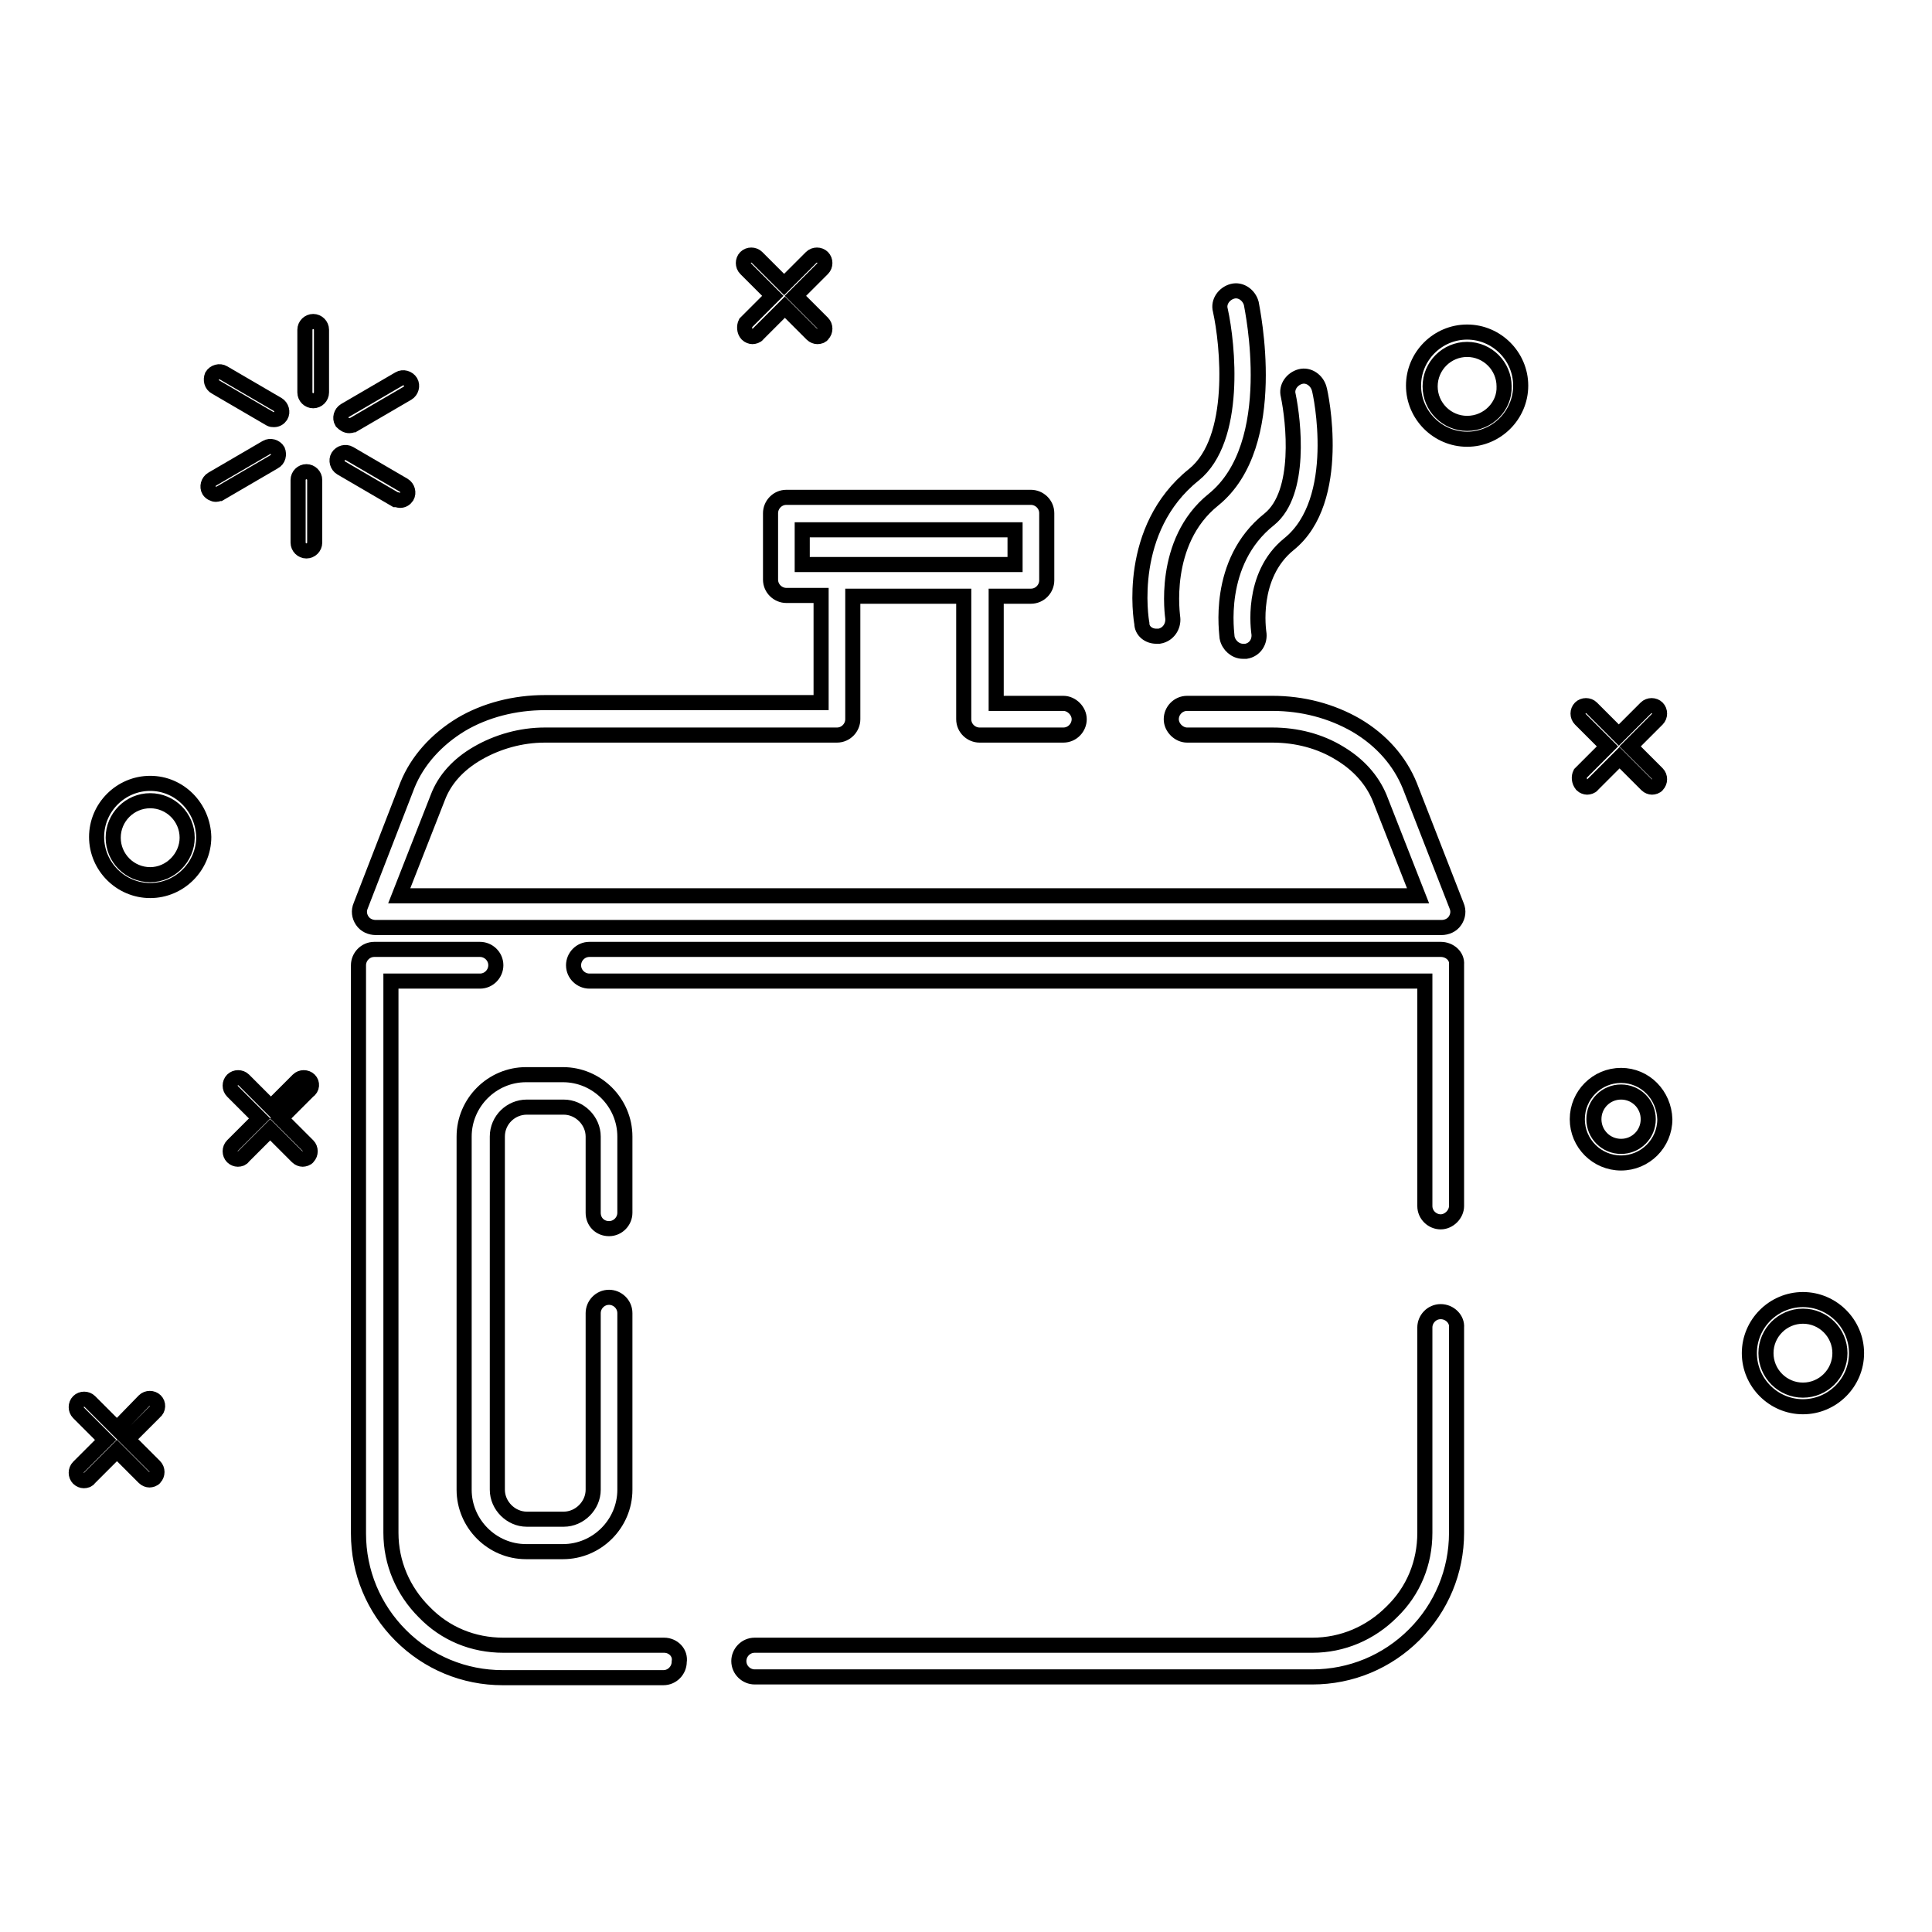
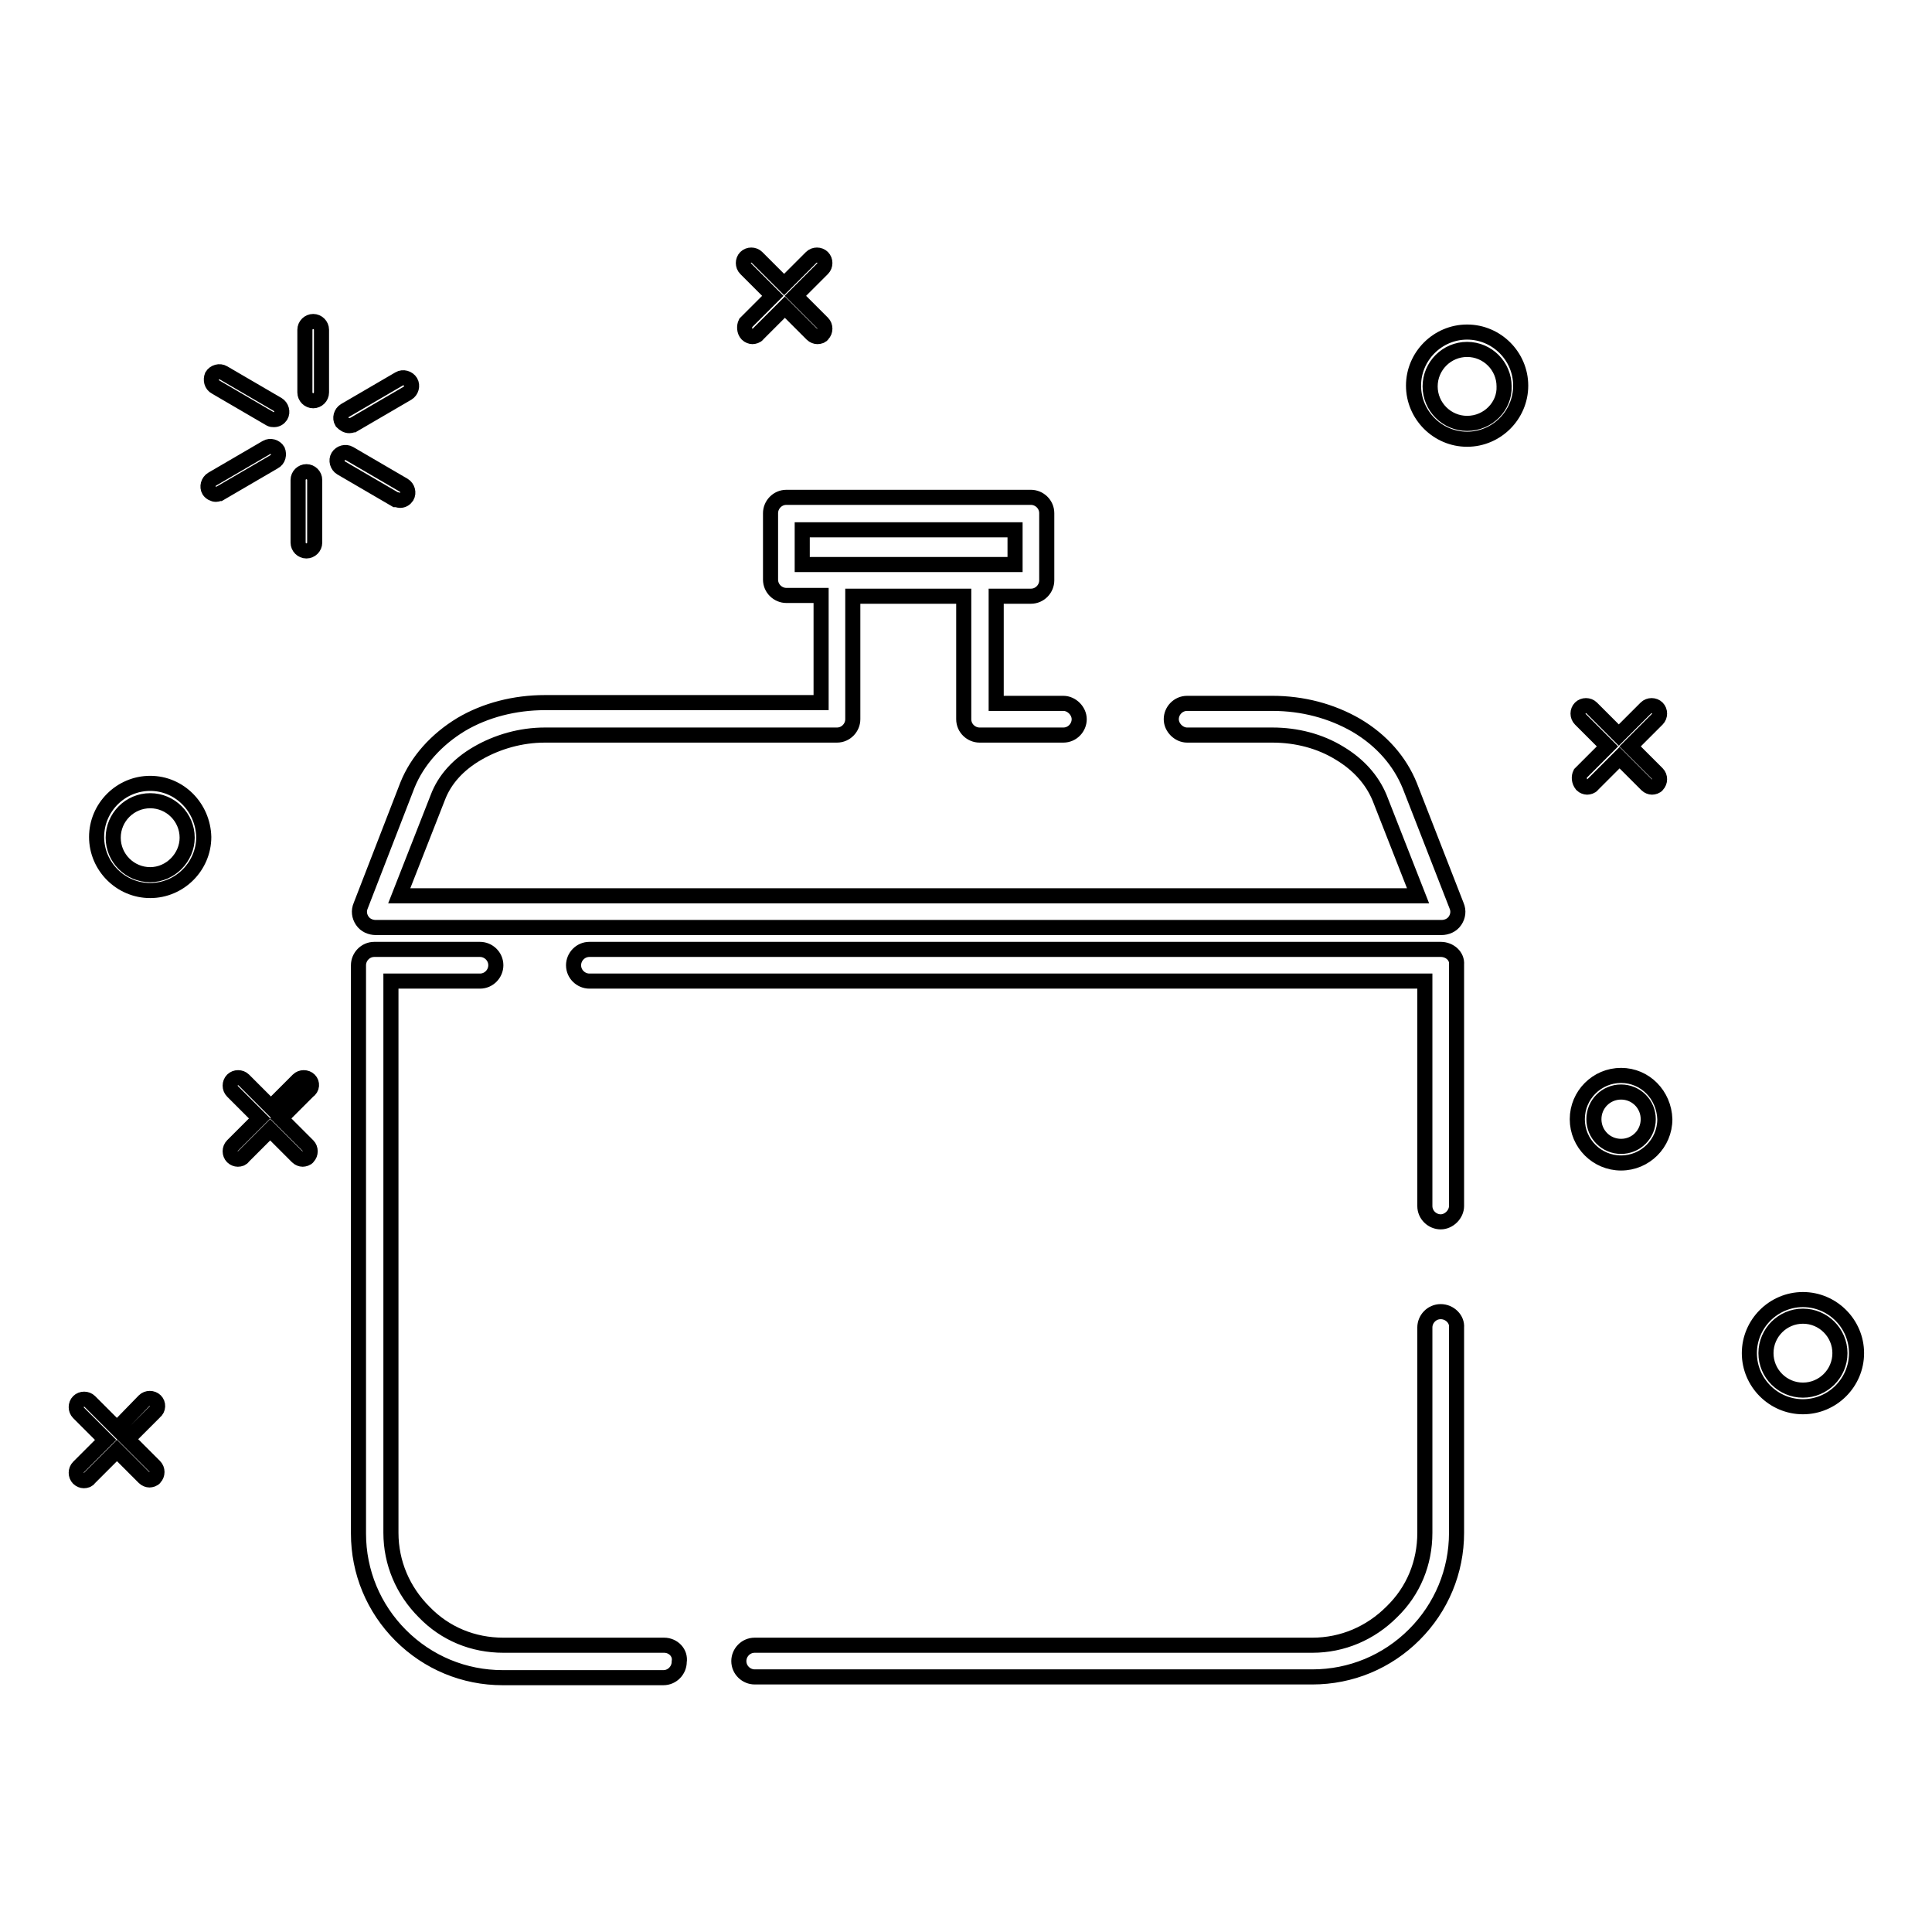
<svg xmlns="http://www.w3.org/2000/svg" version="1.1" x="0px" y="0px" viewBox="0 0 256 256" enable-background="new 0 0 256 256" xml:space="preserve">
  <g>
    <path stroke-width="2" fill-opacity="0" stroke="#000000" d="M20.6,185.6c-0.4-0.4-1.1-0.4-1.5,0l-3.6,3.7l-3.6-3.6c-0.4-0.4-1.1-0.4-1.5,0c-0.4,0.4-0.4,1.1,0,1.5 l3.6,3.6l-3.6,3.6c-0.4,0.4-0.4,1.1,0,1.5c0.2,0.2,0.5,0.3,0.7,0.3c0.3,0,0.6-0.1,0.7-0.3l3.7-3.7l3.6,3.6c0.2,0.2,0.5,0.3,0.7,0.3 s0.6-0.1,0.7-0.3c0.4-0.4,0.4-1.1,0-1.5l-3.6-3.6l3.6-3.6C21,186.7,21,186,20.6,185.6z M209.6,104c0.2,0.2,0.5,0.3,0.7,0.3 s0.6-0.1,0.7-0.3l3.6-3.6l3.6,3.6c0.2,0.2,0.5,0.3,0.7,0.3s0.6-0.1,0.7-0.3c0.4-0.4,0.4-1.1,0-1.5l-3.6-3.6l3.6-3.6 c0.4-0.4,0.4-1.1,0-1.5c-0.4-0.4-1.1-0.4-1.5,0l-3.6,3.6l-3.6-3.6c-0.4-0.4-1.1-0.4-1.5,0c-0.4,0.4-0.4,1.1,0,1.5l3.6,3.6l-3.6,3.6 C209.2,102.9,209.2,103.5,209.6,104L209.6,104z M99,44.3c0.2,0.2,0.5,0.3,0.7,0.3s0.6-0.1,0.7-0.3l3.6-3.6l3.6,3.6 c0.2,0.2,0.5,0.3,0.7,0.3c0.3,0,0.6-0.1,0.7-0.3c0.4-0.4,0.4-1.1,0-1.5l-3.6-3.6l3.6-3.6c0.4-0.4,0.4-1.1,0-1.5 c-0.4-0.4-1.1-0.4-1.5,0l-3.6,3.6l-3.6-3.6c-0.4-0.4-1.1-0.4-1.5,0c-0.4,0.4-0.4,1.1,0,1.5l3.6,3.6l-3.6,3.6 C98.6,43.2,98.6,43.9,99,44.3L99,44.3z M41,143.1c-0.4-0.4-1.1-0.4-1.5,0l-3.6,3.6l-3.6-3.6c-0.4-0.4-1.1-0.4-1.5,0 c-0.4,0.4-0.4,1.1,0,1.5l3.6,3.6l-3.6,3.6c-0.4,0.4-0.4,1.1,0,1.5c0.2,0.2,0.5,0.3,0.7,0.3c0.3,0,0.6-0.1,0.7-0.3l3.6-3.6l3.6,3.6 c0.2,0.2,0.5,0.3,0.7,0.3s0.6-0.1,0.7-0.3c0.4-0.4,0.4-1.1,0-1.5l-3.6-3.6l3.6-3.6C41.4,144.2,41.4,143.5,41,143.1z M214.8,142.5 c-3.2,0-5.8,2.6-5.8,5.8c0,3.2,2.6,5.8,5.8,5.8s5.8-2.6,5.8-5.8C220.5,145.1,218,142.5,214.8,142.5z M214.8,151.9 c-2,0-3.6-1.6-3.6-3.6c0-2,1.6-3.6,3.6-3.6c2,0,3.6,1.6,3.6,3.6C218.4,150.3,216.8,151.9,214.8,151.9z M238.9,172.2 c-3.9,0-7.1,3.2-7.1,7.1s3.2,7.1,7.1,7.1s7.1-3.2,7.1-7.1C246,175.4,242.8,172.2,238.9,172.2z M238.9,184.2c-2.7,0-4.9-2.2-4.9-4.9 c0-2.7,2.2-4.9,4.9-4.9c2.7,0,4.9,2.2,4.9,4.9S241.6,184.2,238.9,184.2z M19.9,103.8c-3.9,0-7.1,3.2-7.1,7.1c0,3.9,3.2,7.1,7.1,7.1 c3.9,0,7.1-3.2,7.1-7.1C26.9,107,23.8,103.8,19.9,103.8z M19.9,115.9c-2.7,0-4.9-2.2-4.9-4.9c0-2.7,2.2-4.9,4.9-4.9 c2.7,0,4.9,2.2,4.9,4.9C24.8,113.6,22.6,115.9,19.9,115.9z M194.4,44c-3.9,0-7.1,3.2-7.1,7.1c0,3.9,3.2,7.1,7.1,7.1 c3.9,0,7.1-3.2,7.1-7.1C201.5,47.2,198.3,44,194.4,44z M194.4,56.1c-2.7,0-4.9-2.2-4.9-4.9c0-2.7,2.2-4.9,4.9-4.9s4.9,2.2,4.9,4.9 C199.4,53.8,197.2,56.1,194.4,56.1z M41.5,42.6c-0.6,0-1.1,0.5-1.1,1.1V52c0,0.6,0.5,1.1,1.1,1.1s1.1-0.5,1.1-1.1v-8.3 C42.6,43.1,42.1,42.6,41.5,42.6z M28.6,51.3l7.2,4.2c0.2,0.1,0.3,0.1,0.5,0.1c0.4,0,0.7-0.2,0.9-0.5c0.3-0.5,0.1-1.2-0.4-1.5 l-7.2-4.2c-0.5-0.3-1.2-0.1-1.5,0.4C27.9,50.3,28,51,28.6,51.3z M36.8,59.7c-0.3-0.5-1-0.7-1.5-0.4l-7.2,4.2 c-0.5,0.3-0.7,1-0.4,1.5c0.2,0.3,0.6,0.5,0.9,0.5c0.2,0,0.4-0.1,0.5-0.1l7.2-4.2C36.9,60.9,37,60.2,36.8,59.7z M40.6,62.5 c-0.6,0-1.1,0.5-1.1,1.1v8.3c0,0.6,0.5,1.1,1.1,1.1s1.1-0.5,1.1-1.1v-8.3C41.7,63,41.2,62.5,40.6,62.5z M53,66.3 c0.4,0,0.7-0.2,0.9-0.5c0.3-0.5,0.1-1.2-0.4-1.5l-7.2-4.2c-0.5-0.3-1.2-0.1-1.5,0.4s-0.1,1.2,0.4,1.5l7.2,4.2 C52.7,66.2,52.8,66.3,53,66.3z M46.3,56.4c0.2,0,0.4-0.1,0.5-0.1l7.2-4.2c0.5-0.3,0.7-1,0.4-1.5c-0.3-0.5-1-0.7-1.5-0.4l-7.2,4.2 c-0.5,0.3-0.7,1-0.4,1.5C45.6,56.2,45.9,56.4,46.3,56.4z M88,218H66.7c-4,0-7.7-1.5-10.5-4.4c-2.8-2.8-4.4-6.5-4.4-10.5V130h11.8 c1.2,0,2.1-1,2.1-2.1c0-1.2-1-2.1-2.1-2.1h-14c-1.2,0-2.1,1-2.1,2.1v75.3c0,5.1,2,9.9,5.6,13.5c3.6,3.6,8.4,5.6,13.5,5.6h21.3 c1.2,0,2.1-1,2.1-2.1C90.2,219,89.2,218,88,218z M190.9,173.8c-1.2,0-2.1,1-2.1,2.1v27.2c0,4-1.5,7.7-4.4,10.5 c-2.8,2.8-6.5,4.4-10.5,4.4h-73.9c-1.2,0-2.1,1-2.1,2.1c0,1.2,1,2.1,2.1,2.1h73.9c5.1,0,9.9-2,13.5-5.6s5.6-8.4,5.6-13.5v-27.2 C193.1,174.8,192.1,173.8,190.9,173.8z M190.9,125.8H78.1c-1.2,0-2.1,1-2.1,2.1c0,1.2,1,2.1,2.1,2.1h110.7v29.8 c0,1.2,1,2.1,2.1,2.1s2.1-1,2.1-2.1v-32C193.1,126.7,192.1,125.8,190.9,125.8z M47.8,120c-0.3,0.7-0.2,1.4,0.2,2 c0.4,0.6,1.1,0.9,1.8,0.9h141.2c0.7,0,1.4-0.3,1.8-0.9c0.4-0.6,0.5-1.3,0.2-2l-6.2-15.9c-1.3-3.2-3.7-6-7.1-8 c-3.3-1.9-7.1-2.9-11.1-2.9h-11.3c-1.2,0-2.1,1-2.1,2.1s1,2.1,2.1,2.1h11.3c3.2,0,6.3,0.8,8.9,2.4c2.5,1.5,4.3,3.5,5.3,5.9l5.1,13 H52.9l5.1-13c0.9-2.4,2.7-4.4,5.3-5.9c2.6-1.5,5.7-2.4,8.9-2.4h38.7c1.2,0,2.1-1,2.1-2.1V79h14.7v16.3c0,1.2,1,2.1,2.1,2.1h11.1 c1.2,0,2.1-1,2.1-2.1s-1-2.1-2.1-2.1H132V79h4.6c1.2,0,2.1-1,2.1-2.1V68c0-1.2-1-2.1-2.1-2.1h-32.4c-1.2,0-2.1,1-2.1,2.1v8.8 c0,1.2,1,2.1,2.1,2.1h4.6v14.2H72.2c-4,0-7.9,1-11.1,2.9c-3.3,2-5.8,4.8-7.1,8L47.8,120z M106.3,70.2h28.2v4.6h-28.2V70.2z" />
-     <path stroke-width="2" fill-opacity="0" stroke="#000000" d="M153.2,84.3c0.1,0,0.2,0,0.4,0c1.2-0.2,1.9-1.3,1.8-2.4c0-0.1-1.6-10.1,5.4-15.7c9-7.3,5.1-25.3,5-26 c-0.3-1.1-1.4-1.9-2.5-1.6c-1.1,0.3-1.9,1.4-1.6,2.5c1,4.5,2.3,17.1-3.5,21.8c-9,7.2-7,19.2-6.9,19.7 C151.3,83.6,152.2,84.3,153.2,84.3L153.2,84.3z M162.6,84.5c0.2,1,1.1,1.8,2.1,1.8c0.1,0,0.2,0,0.4,0c1.2-0.2,1.9-1.3,1.7-2.5 c0-0.1-1.2-7.5,4-11.7c7.2-5.8,4.2-20,4-20.6c-0.3-1.1-1.4-1.9-2.5-1.6c-1.1,0.3-1.9,1.4-1.6,2.5c0.7,3.4,1.8,12.9-2.5,16.4 C161,74.5,162.6,84.1,162.6,84.5L162.6,84.5z M80.7,162.8c1.2,0,2.1-1,2.1-2.1v-10.1c0-4.5-3.7-8.2-8.2-8.2h-4.9 c-4.5,0-8.2,3.7-8.2,8.2v46.8c0,4.5,3.7,8.2,8.2,8.2h4.9c4.5,0,8.2-3.7,8.2-8.2V174c0-1.2-1-2.1-2.1-2.1c-1.2,0-2.1,1-2.1,2.1v23.4 c0,2.1-1.8,3.9-3.9,3.9h-4.9c-2.1,0-3.9-1.8-3.9-3.9v-46.8c0-2.2,1.8-3.9,3.9-3.9h4.9c2.1,0,3.9,1.8,3.9,3.9v10.1 C78.6,161.9,79.5,162.8,80.7,162.8z" />
  </g>
</svg>